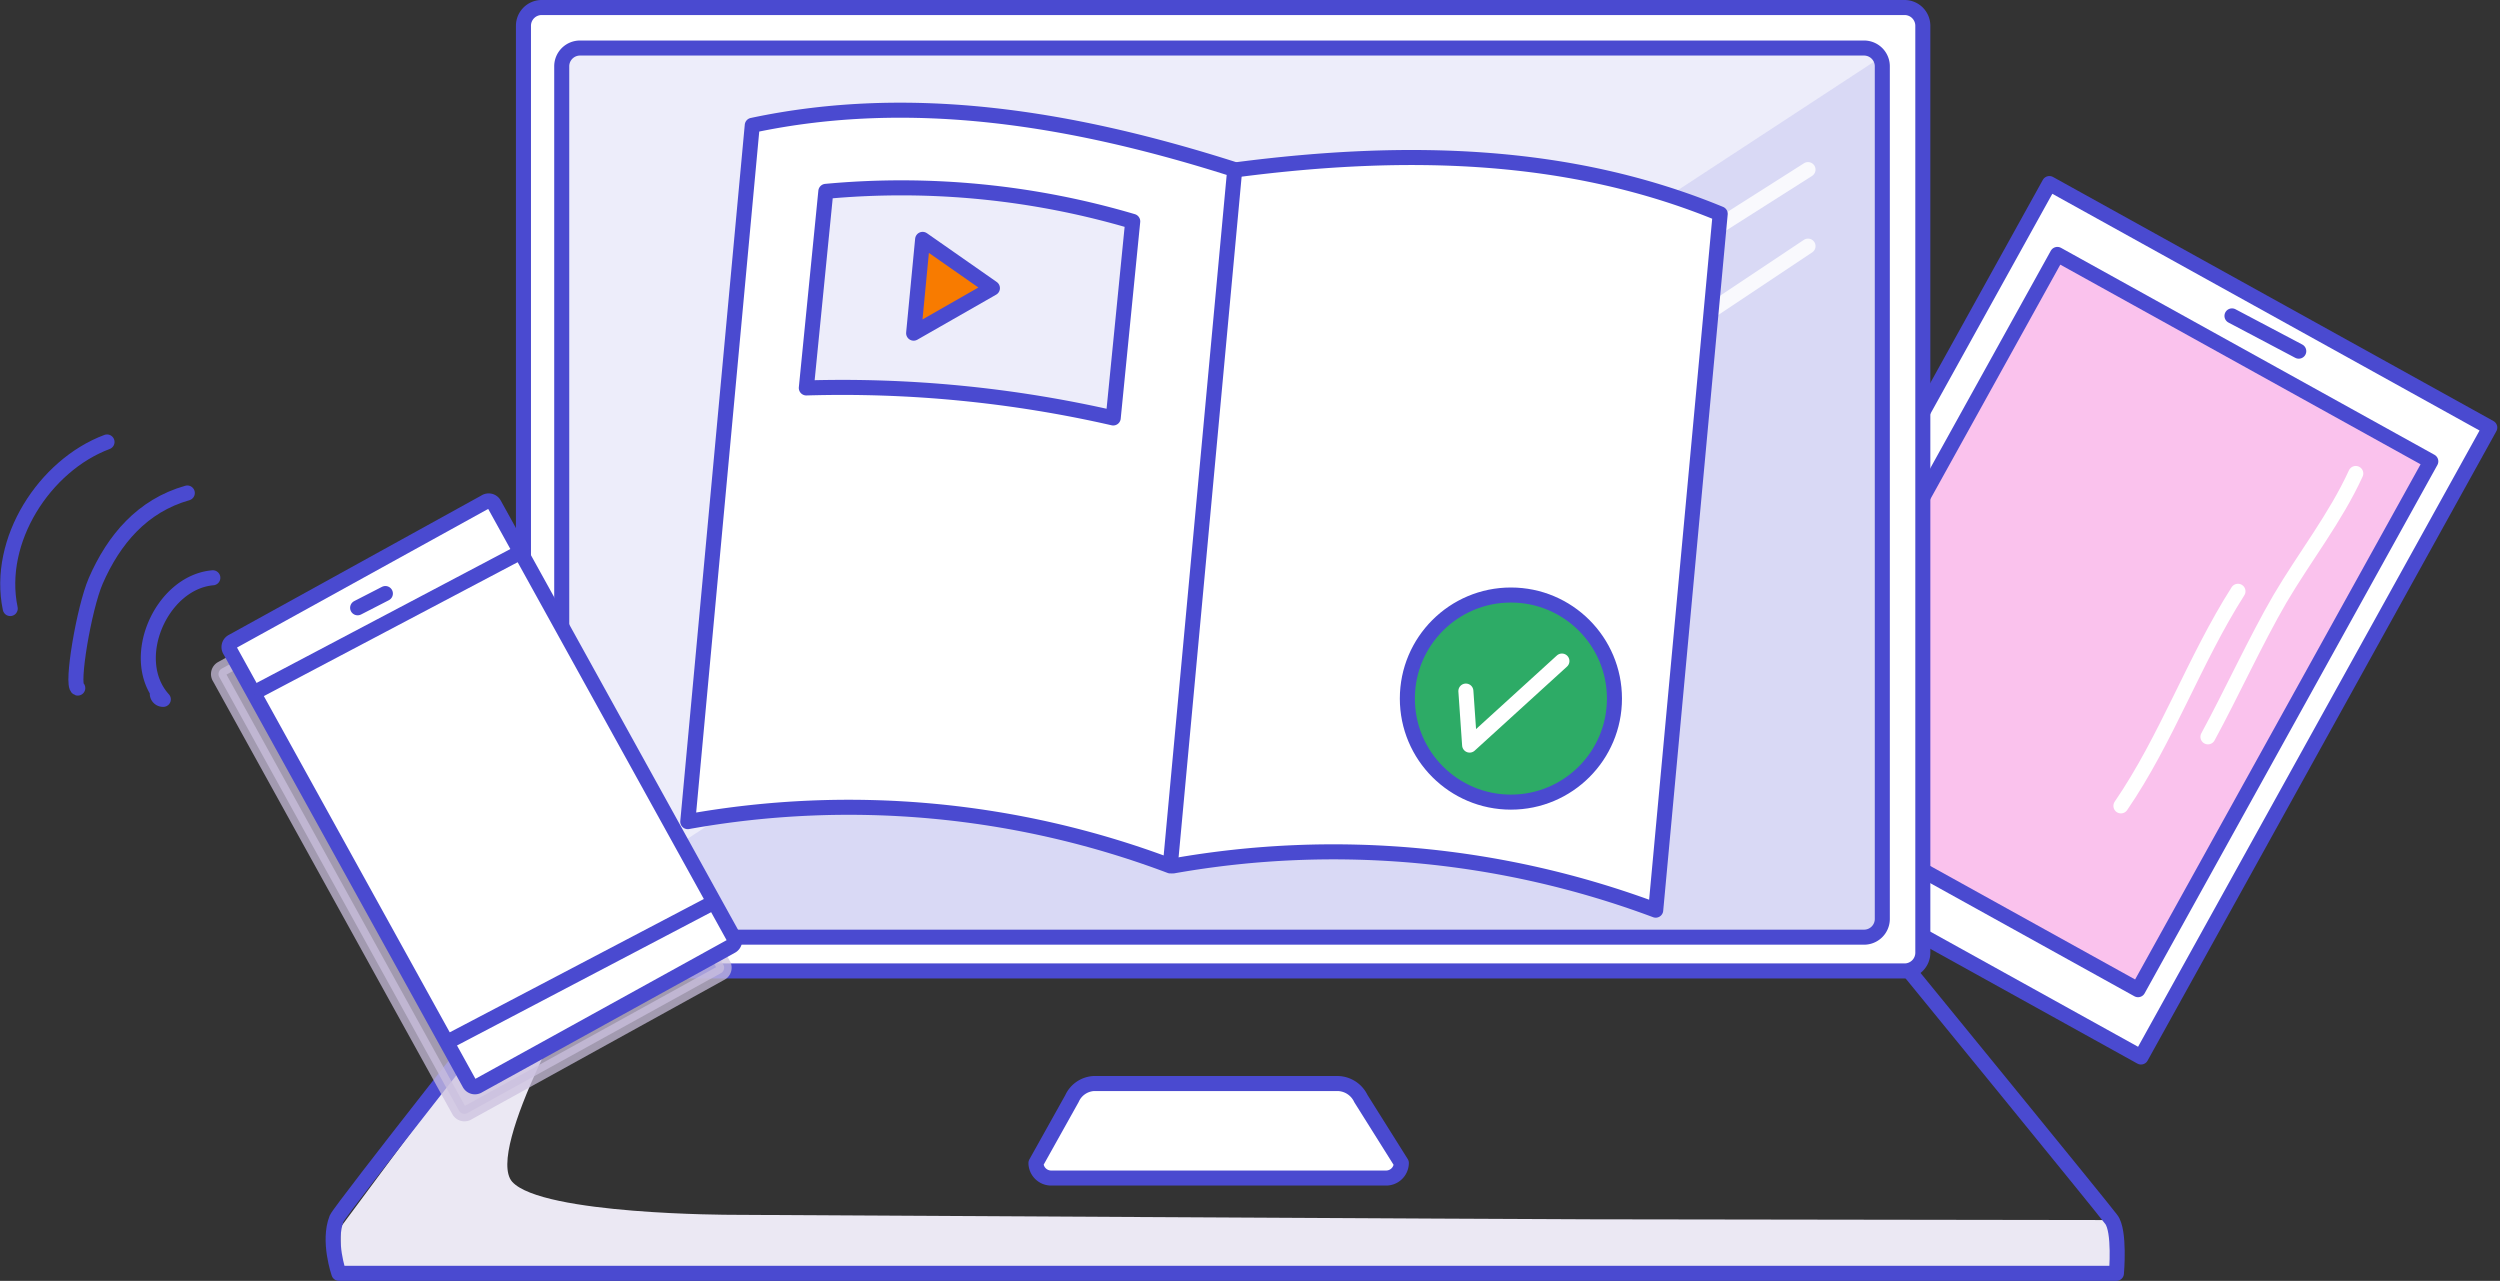
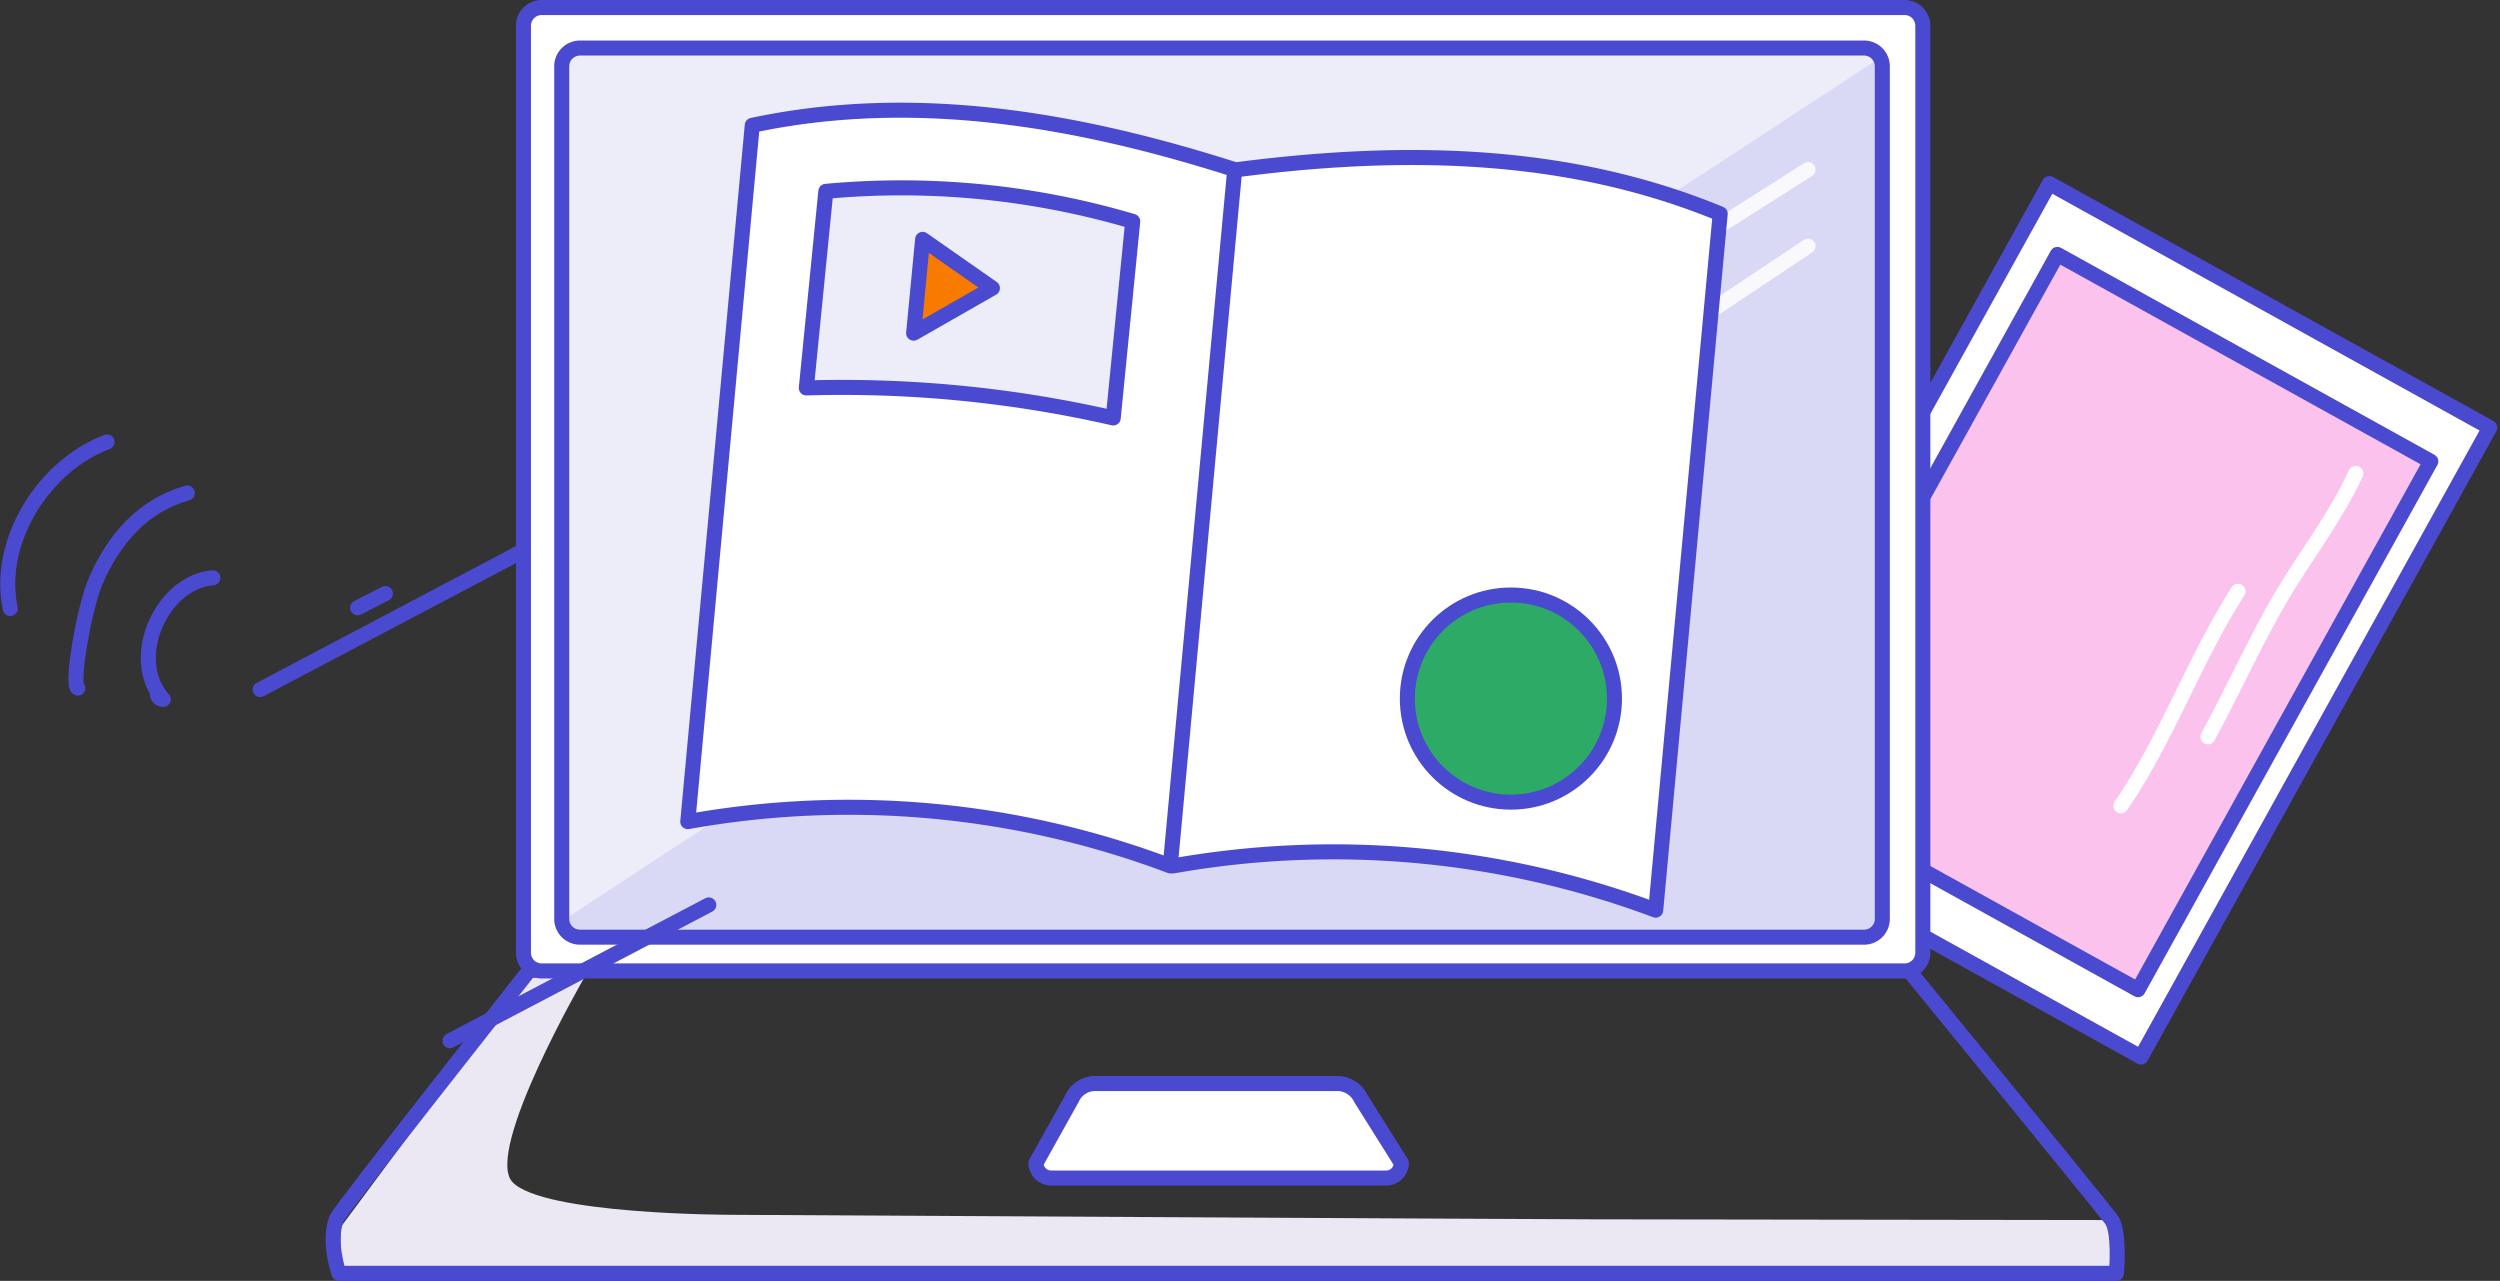
<svg xmlns="http://www.w3.org/2000/svg" width="240.368" height="123.151" viewBox="0 0 240.368 123.151">
  <rect x="0" y="0" width="240.368" height="123.151" fill="#333333" stroke="none" />
  <g id="Group_496" data-name="Group 496" transform="translate(-1461.224 -1004.777)">
    <g id="XMLID_832_" transform="translate(1624.734 1022.425)">
      <rect id="XMLID_837_" width="69.185" height="48.408" transform="translate(0 60.516) rotate(-61.008)" fill="#fff" stroke="#4a4ad0" stroke-linecap="round" stroke-linejoin="round" stroke-miterlimit="10" stroke-width="1.446" />
      <rect id="XMLID_836_" width="58.075" height="41.049" transform="translate(6.152 57.612) rotate(-61.008)" fill="#fac2ed" stroke="#4a4ad0" stroke-linecap="round" stroke-linejoin="round" stroke-miterlimit="10" stroke-width="1.446" />
-       <line id="XMLID_835_" x2="6.421" y2="3.391" transform="translate(51.088 12.725)" fill="#fff" stroke="#4a4ad0" stroke-linecap="round" stroke-linejoin="round" stroke-miterlimit="10" stroke-width="1.446" />
      <path id="XMLID_834_" d="M3476.412,427.9c-1.948,4.256-4.906,8.008-7.287,12.048-2.309,3.968-4.689,9.162-6.926,13.274" transform="translate(-3413.421 -400.025)" fill="none" stroke="#fff" stroke-linecap="round" stroke-linejoin="round" stroke-miterlimit="10" stroke-width="1.446" />
      <path id="XMLID_833_" d="M3461.854,443.6c-4.185,6.565-6.854,14.212-11.254,20.633" transform="translate(-3410.189 -404.398)" fill="none" stroke="#fff" stroke-linecap="round" stroke-linejoin="round" stroke-miterlimit="10" stroke-width="1.446" />
    </g>
    <path id="XMLID_679_" d="M3236.746,495.1s-9.595,16.593-6.926,19.623c2.885,3.174,21.065,3.174,21.065,3.174s78.274.433,82.748.433,50.066.072,50.066.072l.505,5.194H3213.3v-4.473l17.819-24.023Z" transform="translate(-1719.35 603.68)" fill="#ebe8f3" />
    <path id="XMLID_678_" d="M3231.211,494.1s-18.18,23.013-18.541,23.879c-.865,2.164.217,5.266.217,5.266h170.906s.361-4.112-.505-5.194c-.793-1.082-19.479-23.951-19.479-23.951" transform="translate(-1719.081 603.959)" fill="none" stroke="#4a4ad0" stroke-linecap="round" stroke-linejoin="round" stroke-miterlimit="10" stroke-width="1.446" />
    <path id="XMLID_677_" d="M3341.133,516.847a1.464,1.464,0,0,1-1.515,1.443h-32.1a1.464,1.464,0,0,1-1.515-1.443l3.463-6.2a2.448,2.448,0,0,1,2.092-1.443h23.519a2.526,2.526,0,0,1,2.165,1.443Z" transform="translate(-1745.174 599.752)" fill="#fff" stroke="#4a4ad0" stroke-linecap="round" stroke-linejoin="round" stroke-miterlimit="10" stroke-width="1.446" />
    <path id="XMLID_614_" d="M3372.246,456.7a1.756,1.756,0,0,1-1.731,1.731H3239.431a1.755,1.755,0,0,1-1.731-1.731V367.531a1.755,1.755,0,0,1,1.731-1.731h131.083a1.755,1.755,0,0,1,1.731,1.731Z" transform="translate(-1726.147 639.7)" fill="#fff" stroke="#4a4ad0" stroke-linecap="round" stroke-linejoin="round" stroke-miterlimit="10" stroke-width="1.446" />
    <path id="XMLID_613_" d="M3370.459,454.957a1.755,1.755,0,0,1-1.731,1.731h-123.8a1.755,1.755,0,0,1-1.731-1.731V372.931a1.755,1.755,0,0,1,1.731-1.731h123.8a1.755,1.755,0,0,1,1.731,1.731Z" transform="translate(-1727.679 638.196)" fill="#ededfa" />
    <path id="XMLID_612_" d="M3243.2,455.208,3370.1,372.1l.361,83.108-1.731,1.731-124.879-.216Z" transform="translate(-1727.68 637.945)" fill="#a6a6e8" opacity="0.28" />
    <path id="XMLID_611_" d="M3369.771,454.957a1.756,1.756,0,0,1-1.731,1.731H3244.532a1.755,1.755,0,0,1-1.731-1.731V372.931a1.756,1.756,0,0,1,1.731-1.731H3368.04a1.756,1.756,0,0,1,1.731,1.731Z" transform="translate(-1727.568 638.196)" fill="none" stroke="#4a4ad0" stroke-linecap="round" stroke-linejoin="round" stroke-miterlimit="10" stroke-width="1.446" />
    <line id="XMLID_610_" x1="29.073" y2="18.468" transform="translate(1605.987 1021.083)" fill="#fff" stroke="#fff" stroke-linecap="round" stroke-linejoin="round" stroke-miterlimit="10" stroke-width="1.446" opacity="0.83" />
    <line id="XMLID_609_" x1="9.09" y2="6.06" transform="translate(1625.971 1028.441)" fill="#fff" stroke="#fff" stroke-linecap="round" stroke-linejoin="round" stroke-miterlimit="10" stroke-width="1.446" opacity="0.83" />
    <g id="XMLID_597_" transform="translate(1461.968 1047.271)">
      <g id="XMLID_601_" transform="translate(20.263 5.667)">
-         <path id="XMLID_607_" d="M3220.174,491.17a.6.6,0,0,0,.865.216l24.312-13.418a.6.6,0,0,0,.217-.866l-23.014-41.626a.6.6,0,0,0-.865-.216l-24.312,13.419a.6.6,0,0,0-.217.866Z" transform="translate(-3197.056 -432.558)" fill="#cbc0de" stroke="#cbc0de" stroke-linecap="round" stroke-linejoin="round" stroke-miterlimit="10" stroke-width="1.446" opacity="0.73" />
-         <path id="XMLID_603_" d="M3221.573,487.57a.6.6,0,0,0,.865.216l24.312-13.419a.6.6,0,0,0,.217-.866l-23.013-41.626a.6.6,0,0,0-.865-.216l-24.312,13.419a.6.6,0,0,0-.217.866Z" transform="translate(-3197.446 -431.556)" fill="#fff" stroke="#4a4ad0" stroke-linecap="round" stroke-linejoin="round" stroke-miterlimit="10" stroke-width="1.446" />
        <line id="XMLID_602_" x1="2.669" y2="1.371" transform="translate(13.378 8.906)" fill="none" stroke="#4a4ad0" stroke-linecap="round" stroke-linejoin="round" stroke-miterlimit="10" stroke-width="1.446" />
      </g>
      <path id="XMLID_600_" d="M3193.905,441.8c-4.978.433-8.224,7.864-4.761,11.687a.549.549,0,0,1-.577-.505" transform="translate(-3174.187 -428.742)" fill="none" stroke="#4a4ad0" stroke-linecap="round" stroke-linejoin="round" stroke-miterlimit="10" stroke-width="1.446" />
      <path id="XMLID_599_" d="M3188.763,430.5c-4.329,1.226-7.07,4.473-8.8,8.441-1.154,2.669-2.38,10.1-1.731,10.316" transform="translate(-3171.498 -425.594)" fill="none" stroke="#4a4ad0" stroke-linecap="round" stroke-linejoin="round" stroke-miterlimit="10" stroke-width="1.446" />
      <path id="XMLID_598_" d="M3178.514,423.7c-5.988,2.236-10.677,9.451-9.306,16.016" transform="translate(-3168.968 -423.7)" fill="none" stroke="#4a4ad0" stroke-linecap="round" stroke-linejoin="round" stroke-miterlimit="10" stroke-width="1.446" />
    </g>
-     <line id="XMLID_596_" x2="6.637" y2="11.687" transform="translate(1493.806 1071.077)" fill="none" stroke="#fff" stroke-linecap="round" stroke-linejoin="round" stroke-miterlimit="10" stroke-width="1.446" />
    <path id="Path_627" data-name="Path 627" d="M3324.3,453.9a88.469,88.469,0,0,1,46.388,4.256l6.2-66.948c-14.5-5.988-30.155-6.349-46.388-4.256" transform="translate(-1750.272 634.13)" fill="#fff" stroke="#4a4ad0" stroke-linecap="round" stroke-linejoin="round" stroke-miterlimit="10" stroke-width="1.446" />
    <path id="Path_628" data-name="Path 628" d="M3305.988,452.143a87.555,87.555,0,0,0-46.388-4.256l6.2-66.948c15.294-3.246,30.8-.721,46.388,4.256Z" transform="translate(-1732.248 635.888)" fill="#fff" stroke="#4a4ad0" stroke-linecap="round" stroke-linejoin="round" stroke-miterlimit="10" stroke-width="1.446" />
    <path id="Path_629" data-name="Path 629" d="M3304.907,411.944a116.919,116.919,0,0,0-29.507-2.886l1.876-18.9a78.388,78.388,0,0,1,29.506,2.886Z" transform="translate(-1736.65 633.018)" fill="#ededfa" stroke="#4a4ad0" stroke-linecap="round" stroke-linejoin="round" stroke-miterlimit="10" stroke-width="1.446" />
    <path id="Path_630" data-name="Path 630" d="M3290.566,396.7l-.865,9.018,7.575-4.329Z" transform="translate(-1740.634 631.092)" fill="#f87b00" stroke="#4a4ad0" stroke-linecap="round" stroke-linejoin="round" stroke-miterlimit="10" stroke-width="1.446" />
    <line id="Line_23" data-name="Line 23" y1="13.13" x2="24.889" transform="translate(1486.231 1057.948)" fill="#fff" stroke="#4a4ad0" stroke-linecap="round" stroke-linejoin="round" stroke-miterlimit="10" stroke-width="1.446" />
    <line id="Line_24" data-name="Line 24" y1="13.058" x2="24.889" transform="translate(1504.483 1091.782)" fill="#fff" stroke="#4a4ad0" stroke-linecap="round" stroke-linejoin="round" stroke-miterlimit="10" stroke-width="1.446" />
    <ellipse id="Ellipse_34" data-name="Ellipse 34" cx="9.956" cy="9.956" rx="9.956" ry="9.956" transform="translate(1596.537 1061.987)" fill="#2dab66" stroke="#4a4ad0" stroke-linecap="round" stroke-linejoin="round" stroke-miterlimit="10" stroke-width="1.446" />
-     <path id="Path_631" data-name="Path 631" d="M3363.3,455.786l.36,5.194,8.874-8.08" transform="translate(-1761.136 615.436)" fill="#2dab66" stroke="#fff" stroke-linecap="round" stroke-linejoin="round" stroke-miterlimit="10" stroke-width="1.446" />
  </g>
</svg>